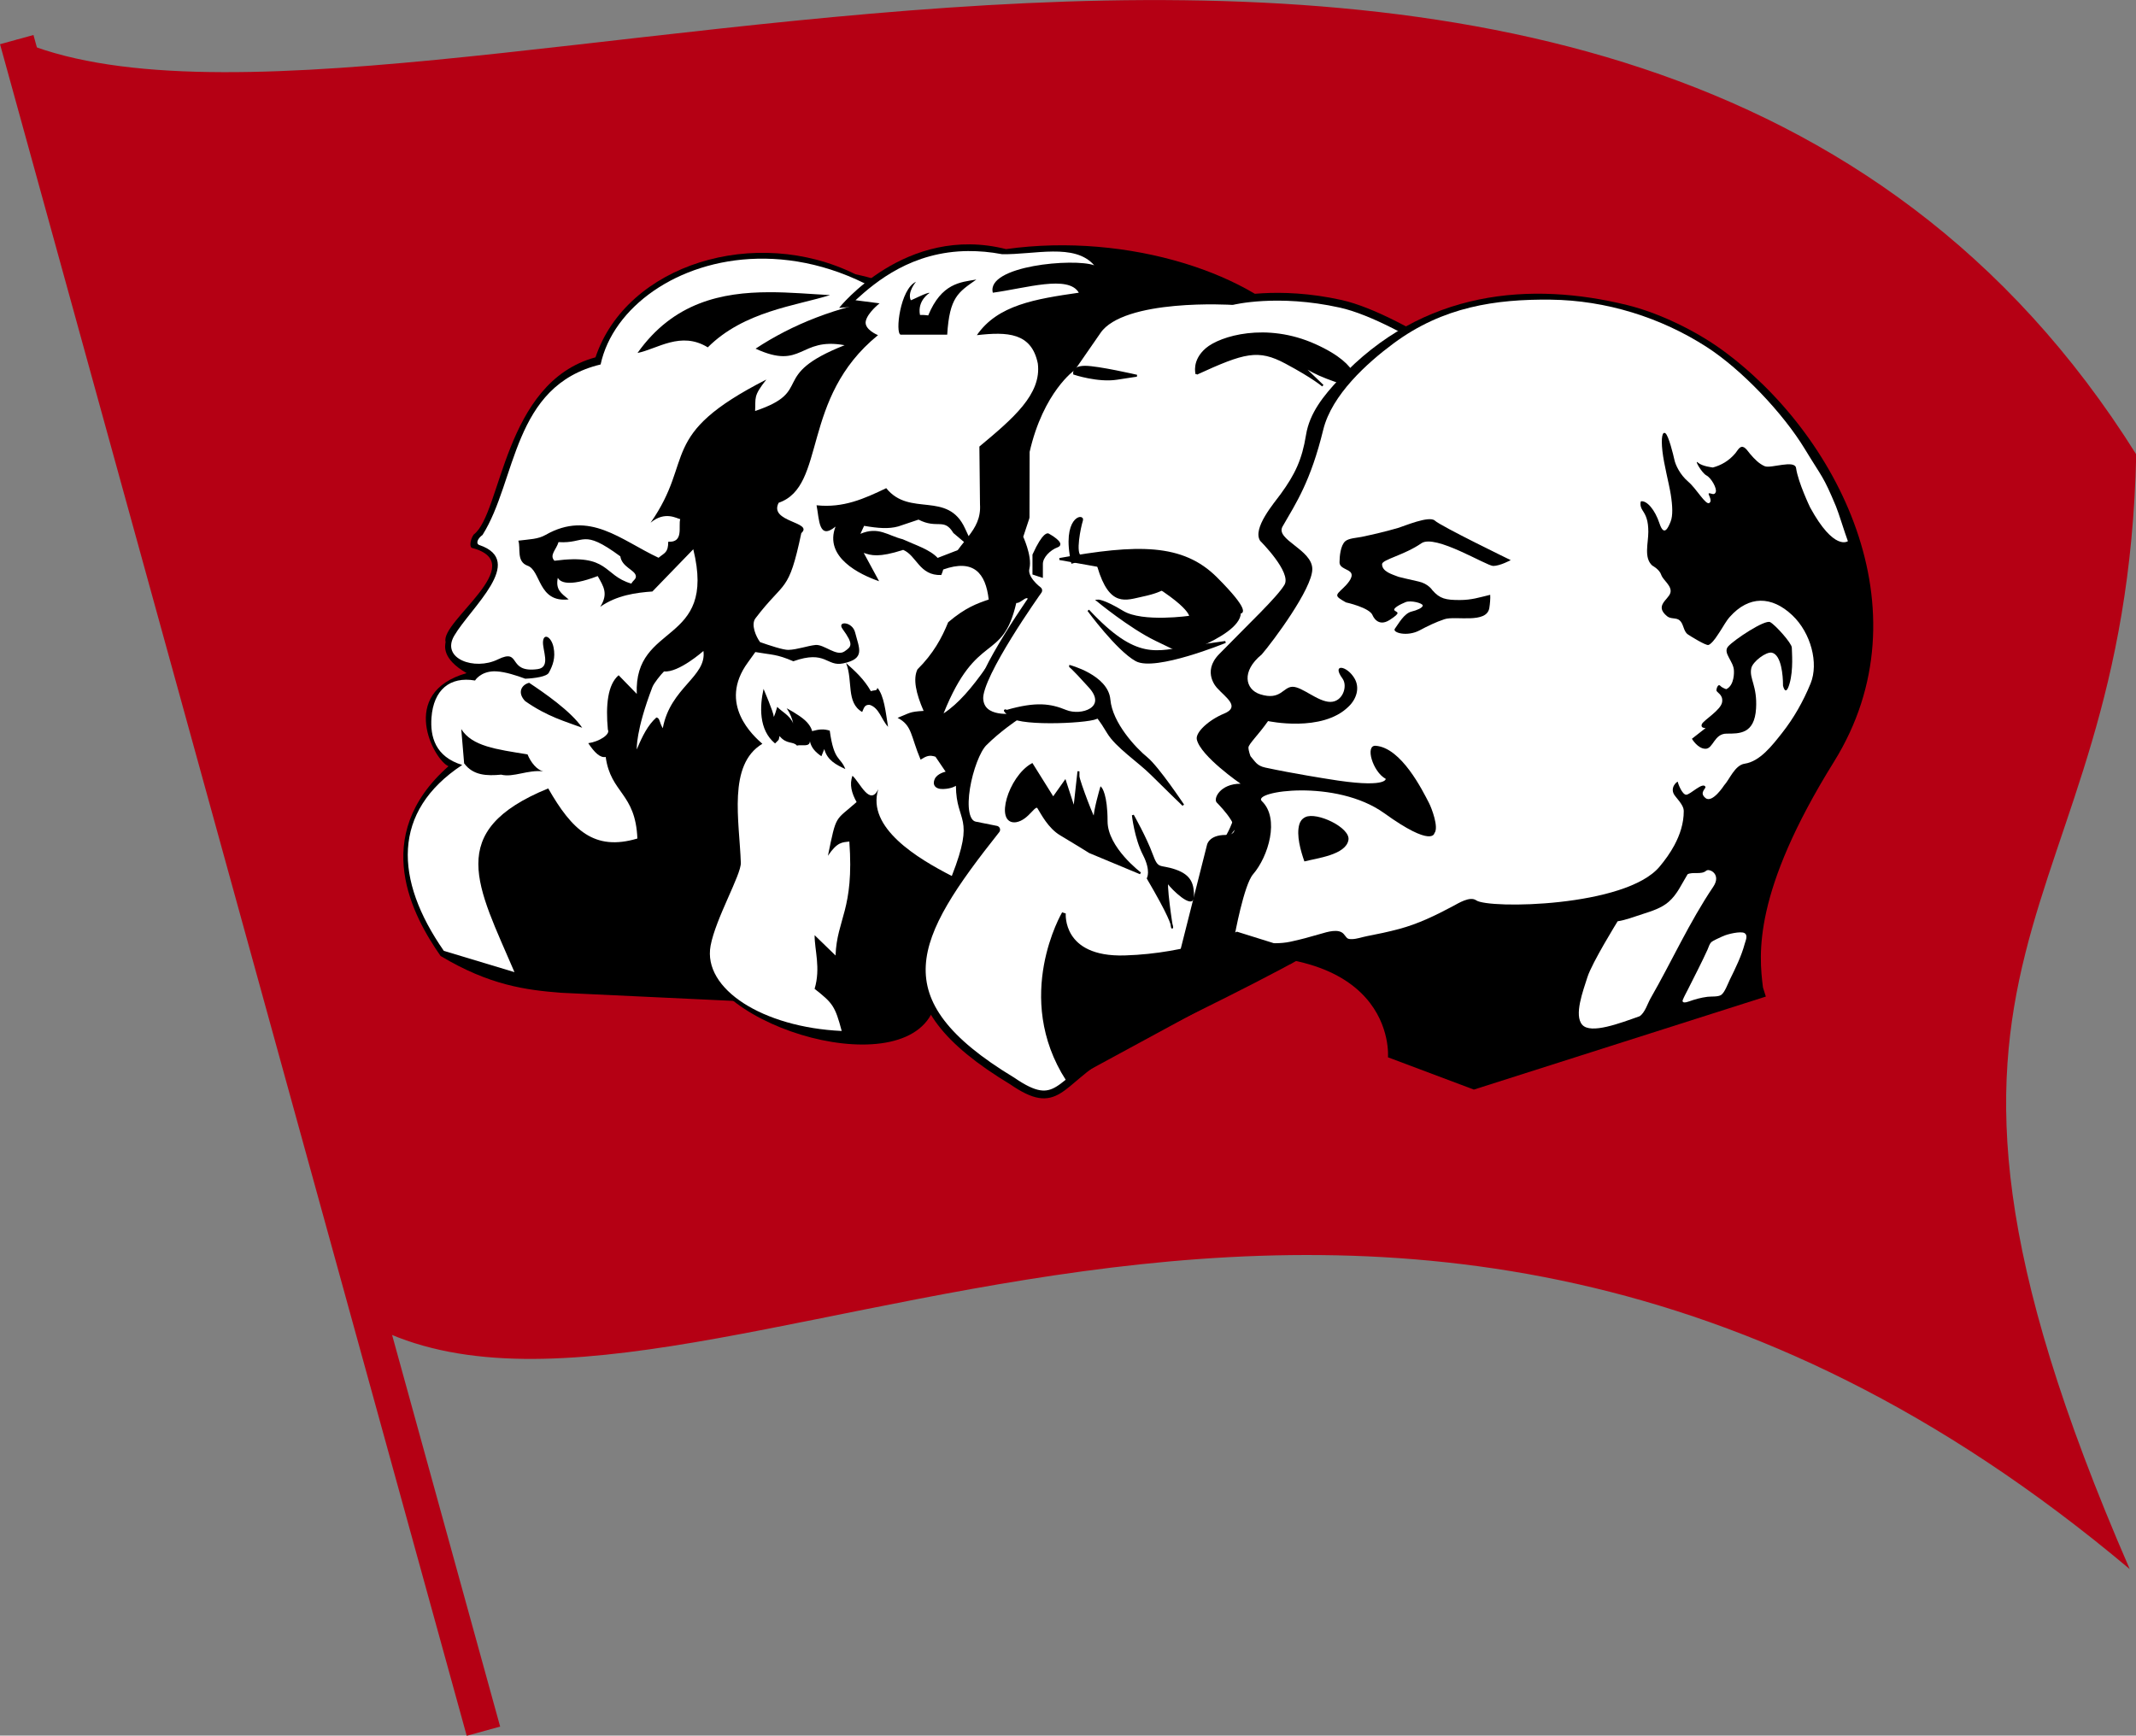
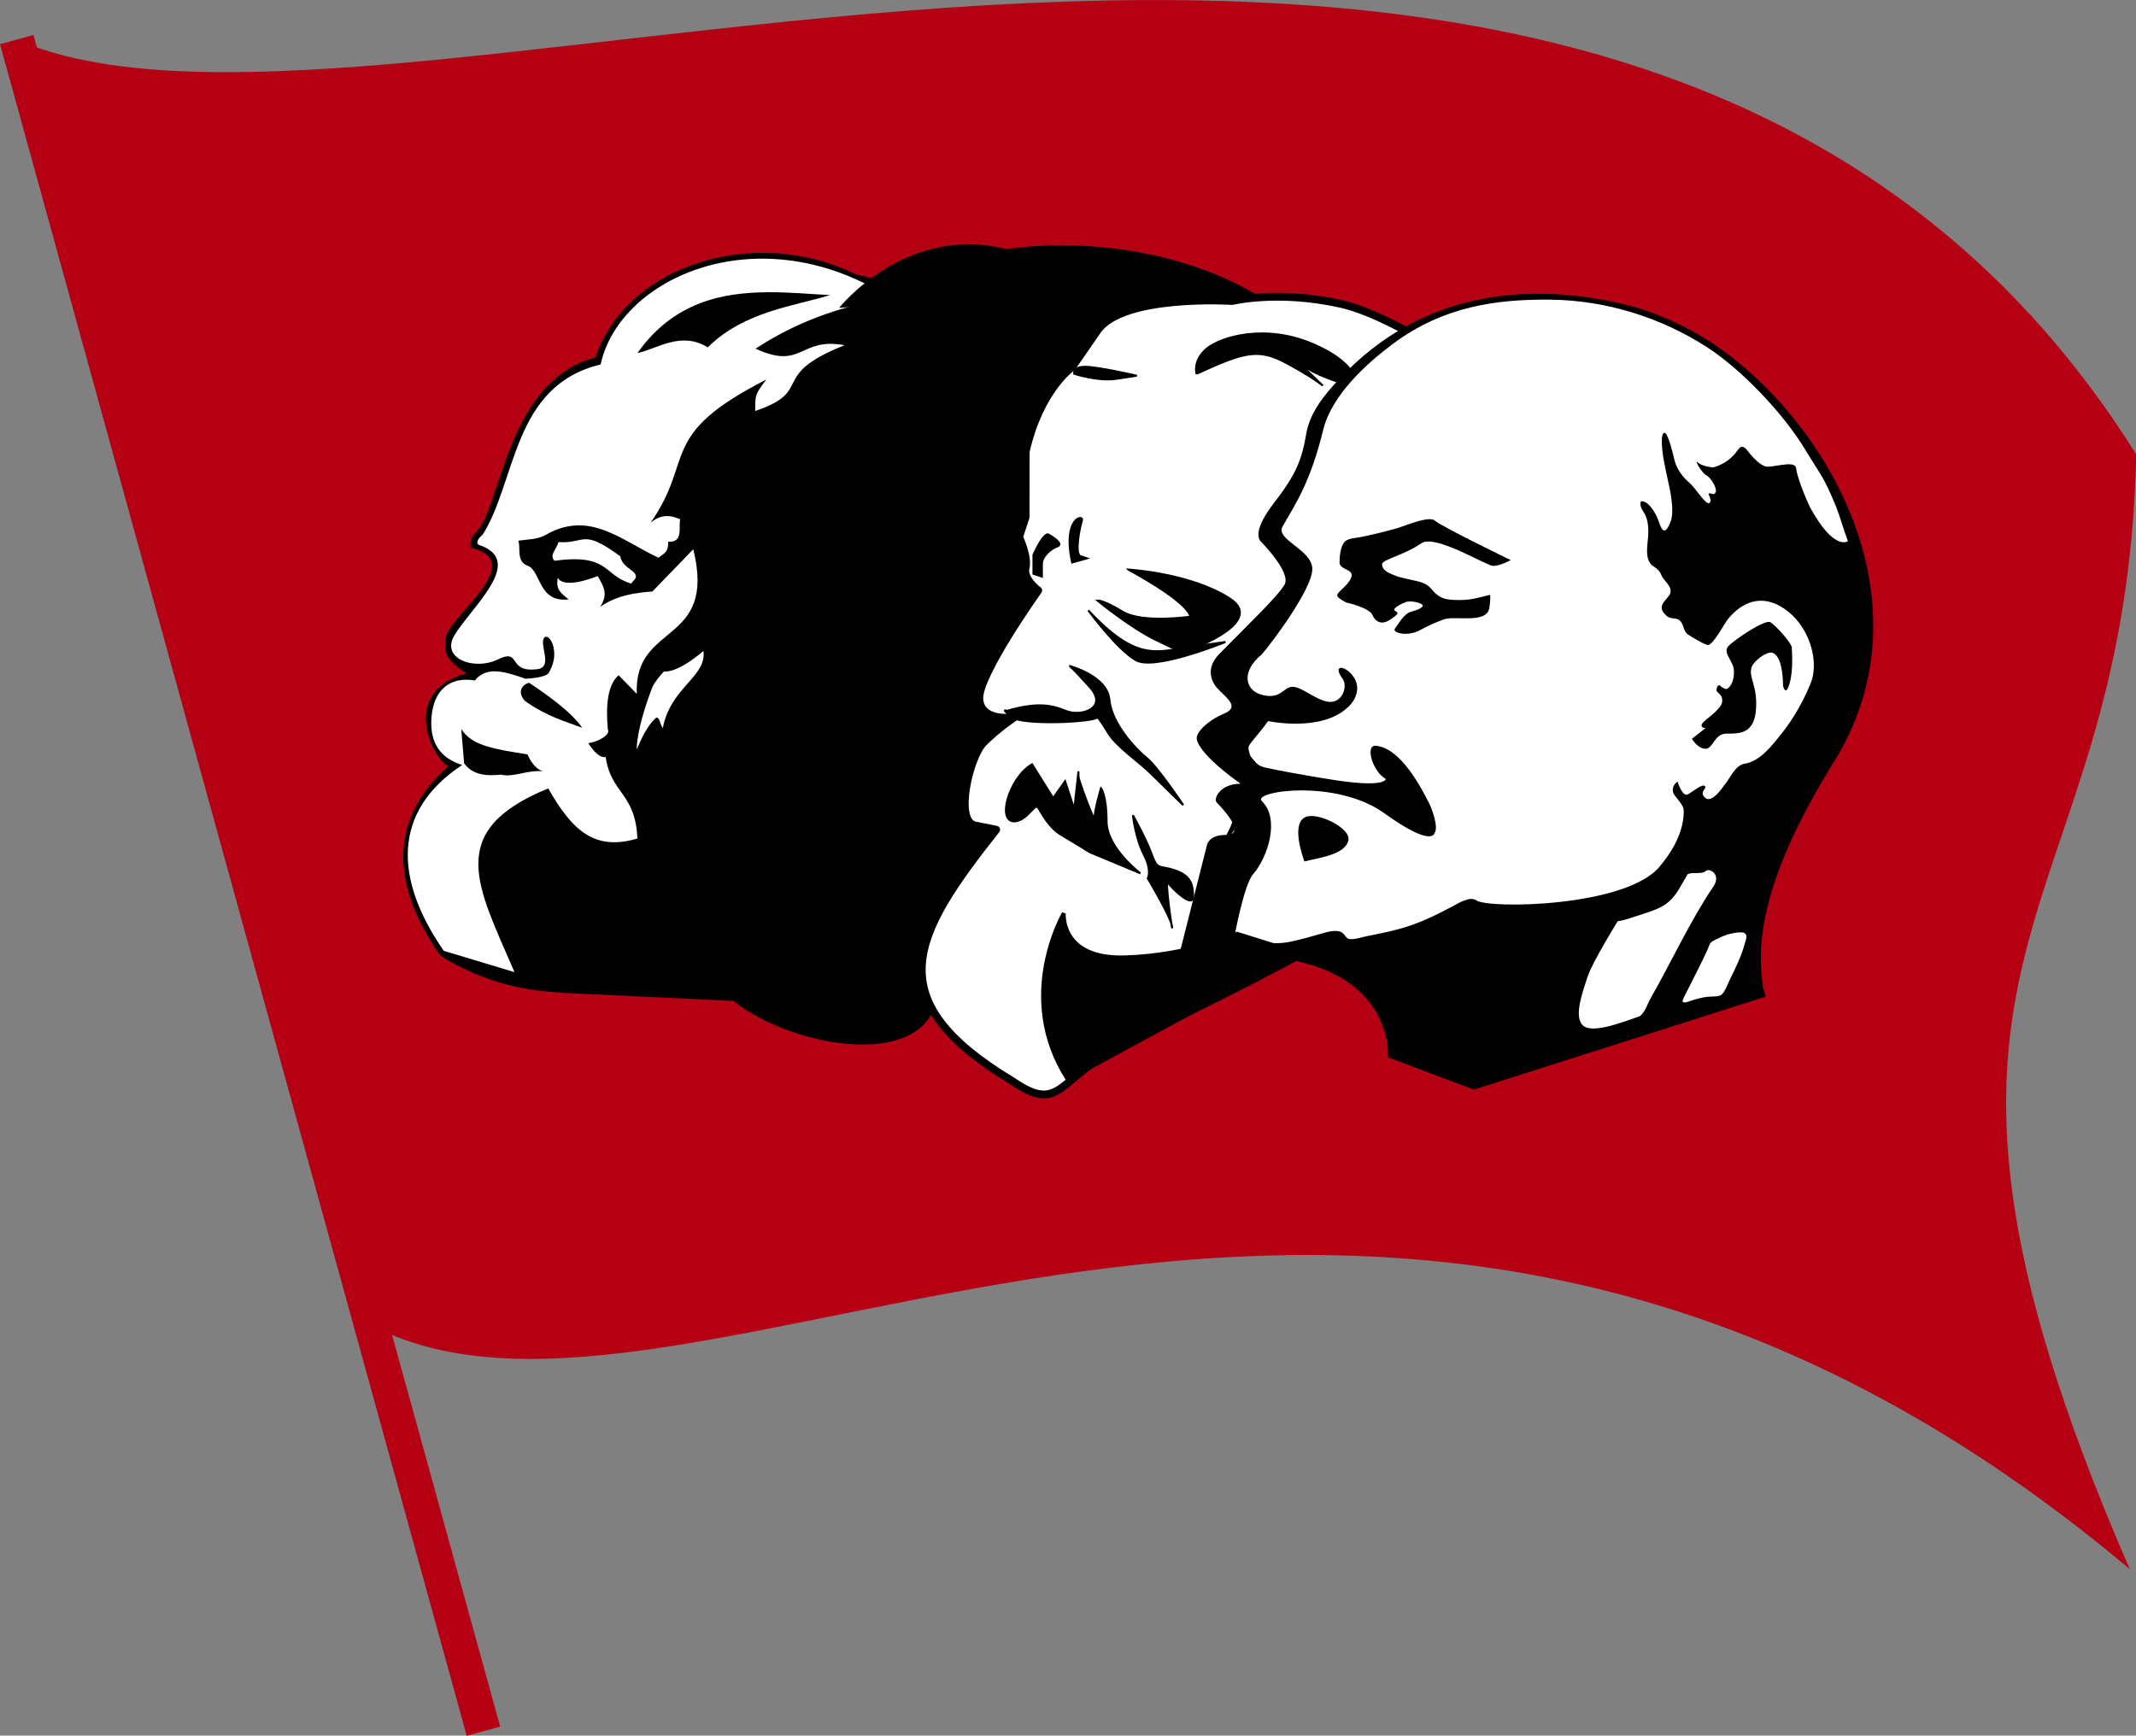
<svg xmlns="http://www.w3.org/2000/svg" xmlns:ns1="http://www.inkscape.org/namespaces/inkscape" xmlns:ns2="http://sodipodi.sourceforge.net/DTD/sodipodi-0.dtd" width="154.632mm" height="125.654mm" viewBox="0 0 547.91 445.232" id="svg2" version="1.1" ns1:version="0.91 r13725" ns2:docname="Marx–Engels–Landon–Lenin.svg">
  <rect x="0" y="0" width="547.91" height="445.232" fill="#808080" stroke="none" />
  <defs id="defs4" />
  <ns2:namedview id="base" pagecolor="#ffffff" bordercolor="#666666" borderopacity="1.0" ns1:pageopacity="0.0" ns1:pageshadow="2" ns1:zoom="0.49497475" ns1:cx="260.4235" ns1:cy="252.178" ns1:document-units="px" ns1:current-layer="layer1" showgrid="false" fit-margin-top="0" fit-margin-left="0" fit-margin-right="0" fit-margin-bottom="0" ns1:window-width="1440" ns1:window-height="851" ns1:window-x="0" ns1:window-y="1" ns1:window-maximized="1" />
  <g ns1:label="Layer 1" ns1:groupmode="layer" id="layer1" transform="translate(-111.299,-201.175)">
    <g id="g18764" transform="matrix(1.111,0,0,1.111,14.165,16.457)">
      <g id="g16793">
        <path ns1:connector-curvature="0" style="opacity:1;fill:#b50014;fill-opacity:1;stroke:none;stroke-width:2;stroke-miterlimit:4;stroke-dasharray:none;stroke-opacity:1" d="m 91.288,175.4 80.812,296.311 c 75.042,41.241 230.197,-91.939 407.054,56.868 C 515.284,381.844 578.213,382.079 580.651,271.178 462.442,82.551 178.941,213.889 91.288,175.4 Z" id="path12908" ns2:nodetypes="ccccc" />
        <path ns1:connector-curvature="0" style="opacity:1;fill:#b50014;fill-opacity:1;stroke:none;stroke-width:8;stroke-miterlimit:4;stroke-dasharray:none;stroke-opacity:1" d="m 95.156,174.344 -7.719,2.125 107.75,390.594 7.719,-2.125 -107.75,-390.594 z" id="path15817" />
      </g>
      <g transform="translate(7.483,14.965)" id="g18753">
        <g id="g18741" />
        <g id="g18745" />
        <g id="g18749" />
      </g>
    </g>
    <g id="g4532" transform="translate(18,0)">
      <g transform="translate(0.01,0)" id="g4490">
        <g id="g4416" transform="translate(-14.286,-1.429)">
          <g id="g18764-2" transform="matrix(0.993,0,0,0.982,22.747,61.408)">
            <g id="g16793-4" />
            <g transform="translate(7.483,14.965)" id="g18753-5">
              <g id="g18741-5">
                <path ns2:nodetypes="cccccccccccc" id="path7057" d="m 344.397,234.635 c -4.823,-19.289 -30.827,-31.103 -45.467,-34.168 -25.792,-12.917 -59.094,-2.601 -67.156,21.7 -23.787,6.485 -24.238,40.797 -31.452,46.283 -0.825,1.14 -1.173,3.045 -0.536,3.476 15.536,4.082 -8.206,19.235 -6.734,24.599 -0.12,0.908 -1.125,4.303 5.425,8.137 -17.853,5.138 -8.409,22.77 -4.677,24.318 -20.559,18.343 -9.14,39.277 -2.044,49.572 12.615,7.649 22.033,8.903 31.181,9.618 l 49.431,2.354 c 43.171,-0.973 72.726,-46.248 72.03,-155.891 z" style="fill:#000000;fill-opacity:1;stroke:none" ns1:connector-curvature="0" />
                <path id="path8028" d="m 273.531,196.406 c -20.639,0.486 -37.256,12.733 -40.438,27.625 -22.835,5.546 -21.654,30.35 -30.5,44.531 -1.296,0.944 -1.813,2.3 -0.825,2.639 12.153,4.174 -2.228,16.332 -6.487,23.688 -3.499,6.044 5.27,9.166 11.25,6.204 6.217,-3.079 2.286,3.611 10.281,2.531 3.562,-0.481 1.172,-5.036 1.406,-7.281 0.232,-2.227 2.181,-1.095 2.719,1.594 0.538,2.689 -0.164,4.681 -1.219,6.625 -0.549,1.012 -3.6,1.455 -6.062,1.562 -0.011,-0.004 -0.021,0.004 -0.031,0 -2.263,-0.851 -5.111,-1.77 -7.281,-1.906 -0.26,-0.016 -0.511,-0.036 -0.75,-0.031 -3.59,0.075 -4.938,2.406 -4.938,2.406 -6.516,-1.124 -10.719,2.462 -11.25,9.656 -0.368,4.987 0.952,10.251 7.938,12.406 -18.251,12.175 -17.538,29.956 -4.75,48.562 l 18.25,5.562 c -9.511,-22.472 -18.279,-36.842 8.716,-47.995 6.146,10.876 11.891,16.456 23.034,13.088 -0.5,-11.996 -6.874,-11.727 -8.188,-21.312 -1.39,0.319 -2.896,-1.139 -4.5,-3.594 2.768,-0.379 5.773,-2.287 5.062,-3.531 -0.587,-6.372 -0.059,-11.763 2.781,-14.219 l 4.688,4.875 c -0.785,-18.873 20.74,-12.543 14.594,-37.781 l -10.562,11.031 c -4.195,0.296 -9.212,0.972 -13.469,4 2.152,-3.448 0.844,-5.313 -0.656,-8.031 -7.808,3.02 -9.772,1.444 -10.312,0.469 -0.596,3.052 0.822,4.006 2.812,5.625 -7.982,0.938 -7.108,-7.612 -10.656,-8.812 -2.906,-1.117 -1.689,-4.536 -2.344,-6.531 2.991,-0.381 5.076,-0.374 7.031,-1.5 11.37,-6.55 19.425,1.358 29.188,5.969 1.569,-1.33 2.488,-1.3 2.5,-4.188 4.067,0.251 2.572,-3.993 3.094,-5.906 -0.798,-0.116 -3.937,-2.239 -7.656,0.938 11.607,-16.762 1.577,-22.794 29.906,-37.406 -3.462,4.427 -2.702,4.727 -2.906,8.219 15.597,-5.283 3.173,-9.204 23.125,-17.188 -11.774,-2.174 -10.777,6.603 -23,0.906 9.467,-6.321 20.827,-10.949 34.781,-13.281 -11.654,-7.522 -23.564,-10.473 -34.375,-10.219 z m 3.062,8.75 c 5.488,-0.017 10.853,0.499 15.781,0.75 -8.859,2.803 -22.262,4.223 -31.594,13.656 -6.964,-4.326 -13.007,0.416 -18.156,1.469 9.31,-13.298 21.895,-15.838 33.969,-15.875 z m -47.5,64.531 c -1.853,0.057 -3.356,0.99 -6.875,0.75 -0.568,1.981 -2.443,3.379 -1.052,4.871 14.351,-1.925 12.43,3.775 19.864,5.973 0.495,-0.929 1.325,-1.189 1.156,-2.062 -0.298,-1.546 -3.594,-2.267 -4,-5.062 -5.016,-3.731 -7.241,-4.526 -9.094,-4.469 z m 30.562,29.188 c -0.003,0.009 -6.404,5.738 -10.188,5.344 -0.849,0.851 -2.612,3.068 -3,4.094 -4.361,11.514 -4.031,16.281 -4.031,16.281 1.49,-3.601 2.878,-6.364 5.062,-8.344 0.935,0.133 0.721,1.225 1.656,2.812 1.94,-10.663 11.399,-13.453 10.5,-20.188 z m -45.031,8.312 c 3.86,2.601 10.766,7.388 13.713,11.748 -4.225,-1.614 -8.953,-2.857 -14.745,-6.966 -2.081,-2.214 -0.949,-4.258 1.031,-4.781 z m -17.531,12.094 c 2.814,4.502 9.014,5.282 17.12,6.61 0.839,2.101 2.43,4.062 4.083,4.448 -3.96,-0.523 -7.735,1.664 -10.89,0.848 -3.704,0.353 -7.221,0.224 -9.531,-2.906 -0.013,0.008 -0.019,0.023 -0.031,0.031 z" style="fill:#ffffff;fill-opacity:1;stroke:none" ns1:connector-curvature="0" ns2:nodetypes="sccssssssscccccsccccccccccccccccccscccccccccsssccsscccscsccscccccccccccccccc" />
              </g>
              <g id="g18745-1">
                <path ns2:nodetypes="scccccccccscs" id="path8056" d="m 414.815,216.383 c -12.258,-15.848 -45.321,-26.966 -76.984,-22.487 -25.926,-6.614 -43.122,15.344 -43.122,15.344 19.151,-1.456 -1,1.048 8.466,7.143 -16.947,13.356 -14.128,39.914 -25.066,43.254 -2.817,3.932 0.666,2.543 4.931,7.827 2.754,10.965 -16.681,16.975 -9.891,30.07 -11.391,13.357 -4.847,19.192 0.132,25.463 -6.079,5.181 -7.004,11.537 -5.026,31.481 l -8.995,22.751 c 0.708,19.974 54.601,35.861 60.317,13.757 5.375,-20.786 81.787,-31.736 82.205,-28.39 6.775,4.878 44.532,-105.488 13.033,-146.213 z" style="fill:#000000;fill-opacity:1;stroke:none" ns1:connector-curvature="0" />
-                 <path id="path9999" d="m 328.125,194.406 c -14.583,0.082 -23.918,7.966 -29.188,12.844 l 6.219,0.812 c -10e-6,1e-5 -3.066,2.409 -3.562,4.625 -0.496,2.216 3.156,3.688 3.156,3.688 -20.127,16.515 -13.221,39.457 -25.656,43.781 -2.671,5.092 9.111,4.978 5.844,7.938 -3.329,15.913 -4.215,12.109 -11.844,22.25 -1.223,1.626 0.123,4.757 1.188,6.219 2.369,0.846 6.023,2.066 7.312,2.031 2.266,-0.062 4.955,-1.069 7,-1.281 2.25,-0.234 5.448,3.152 7.531,1.656 1.718,-1.234 2.453,-1.689 -0.534,-5.849 -1.525,-2.125 2.519,-2.005 3.245,0.912 1.042,4.192 2.749,6.87 -3.117,8.094 -4.305,0.898 -4.406,-3.591 -12.844,-0.562 -4.415,-1.919 -5.466,-1.63 -9.812,-2.406 l -1.906,2.688 c -7.937,10.93 1.531,19.322 3.719,21.281 -9.023,5.462 -5.919,20.212 -5.562,31.094 0.101,3.098 -6.519,14.573 -7.812,21.656 -2.061,11.283 13.438,21.313 33.87,22.269 -1.708,-6.485 -2.309,-7.282 -7.002,-11.003 1.618,-5.433 -0.028,-10.208 0.006,-14.018 l 5.405,5.304 c 0.355,-9.612 4.845,-11.957 3.563,-29.77 -1.776,0.237 -3.061,0.011 -5.531,3.719 2.235,-10.982 1.735,-8.96 7.406,-14.031 -1.259,-2.293 -1.912,-4.582 -1.062,-6.875 1.939,1.779 4.494,8.051 6.656,3.531 -3.083,10.063 10.239,18.12 19,22.656 6.172,-15.922 1.127,-13.73 1.062,-23.562 10e-6,0 -1.064,0.77 -3.281,0.844 -2.136,0.071 -2.849,-1.17 -2.188,-2.625 0.661,-1.455 2.812,-1.906 2.812,-1.906 L 319.593,326.5 c -1.568,-0.508 -2.301,-0.208 -3.843,0.764 -2.592,-6.2 -2.133,-8.94 -5.94,-10.918 3.212,-1.265 2.949,-1.605 6.721,-1.814 -1.988,-4.588 -2.777,-8.37 -1.594,-10.844 4.095,-4.101 6.294,-8.212 7.938,-12.312 4.388,-3.794 7.462,-4.907 10.469,-5.938 -0.775,-6.936 -3.908,-10.666 -11.75,-7.844 -0.085,0.376 -0.241,0.822 -0.5,1.438 -5.671,0.224 -6.361,-5.107 -9.844,-6.562 -6.339,2.069 -8.287,1.443 -10.188,0.781 l 3.969,7.406 c -4.891,-1.708 -14.317,-6.223 -11.25,-14.281 -4.396,3.677 -4.184,-1.893 -4.906,-5.562 6.926,0.752 12.305,-1.713 18,-4.469 6.08,7.65 15.887,0.557 20.375,10.562 l 0.906,1.969 c 1.753,-2.311 3.174,-4.725 2.938,-8.312 l -0.156,-15.094 c 8.704,-7.334 16.101,-13.66 15.094,-21.688 -1.625,-8.098 -7.89,-8.314 -15.75,-7.406 5.385,-7.889 15.068,-9.442 26.344,-11.094 -2.693,-4.714 -13.638,-1.173 -22.219,0 -1.774,-7.059 21.032,-9.086 26.188,-7.156 -5.018,-5.9 -15.523,-2.73 -23.812,-2.906 -3.069,-0.591 -5.956,-0.828 -8.656,-0.812 z m 2.031,7.438 c -4.693,3.35 -6.934,4.571 -7.531,14.406 l -12.031,0 c -1.463,-0.351 -0.132,-11.973 3.969,-13.812 0,-1e-5 -2.308,2.664 -1.344,4.812 0.05,0.112 4.399,-2.203 4.844,-1.906 -2e-5,0 -3.207,1.942 -2.469,5.75 0.973,-0.049 2.125,0.125 2.125,0.125 3.449,-8.437 8.31,-8.67 12.438,-9.375 z m -14.938,62.719 -5.25,1.781 c -2.49,0.691 -5.165,0.469 -8.812,-0.156 l -0.952,2.085 c 4.661,-1.999 7.032,0.437 10.921,1.415 3.224,1.497 7.005,2.66 9.031,4.875 l 5.188,-2.031 c 0.53,-0.733 1.075,-1.439 1.625,-2.125 l -2.75,-2.344 c -2.421,-4.067 -4.085,-0.947 -9,-3.5 z M 343.25,285.094 c -0.633,-0.145 -1.816,1.347 -2.781,1.25 -3.61,15.756 -10.162,7.107 -18.781,28.844 3.885,-2.574 7.318,-6.743 10.844,-11.781 l 1.875,2.406 c 2.801,-7.856 5.527,-7.819 8.969,-15.875 0.523,-3.607 0.368,-4.731 -0.125,-4.844 z m -46.75,16.938 c 2.347,2.123 4.632,4.189 6.406,7.344 1.177,-0.378 1.508,0.002 1.688,-0.875 1.735,2.082 2.121,6.224 2.75,10.188 -1.732,-1.881 -2.271,-4.98 -4.781,-5.75 -1.32,-0.024 -1.395,0.744 -1.906,1.875 -4.224,-2.469 -2.315,-8.153 -4.156,-12.781 z m -21.312,6.75 c 0,0 2.594,6.158 2.594,7.094 0,0.935 0.937,-2.406 0.938,-2.406 1.043,1.192 3.296,2.212 4.125,4.344 -0.271,-1.24 -0.717,-2.519 -1.688,-3.969 0,0 3.082,1.628 4.719,3.125 1.637,1.497 1.844,2.844 1.844,2.844 1.827,-0.49 2.956,-0.625 4.562,-0.125 1.106,8.111 2.704,6.682 4.031,10.031 -2.355,-1.115 -4.67,-2.272 -5.438,-5.219 l -0.75,1.875 c -1.449,-1.009 -2.634,-2.186 -2.969,-3.938 -0.02,1.673 -2.25,0.806 -3.344,1.156 -0.995,-1.191 -2.668,-0.231 -4.5,-2.5 -0.353,1.365 0.144,0.598 -1.156,1.938 -4.274,-3.567 -3.955,-9.779 -2.969,-14.25 z" style="fill:#ffffff;fill-opacity:1;stroke:none" ns2:nodetypes="cccscccscssssssccccssccccccccccsssccccccccccccccccccccccccccccccssscscccccccccccccccccccccccccccsccsscccccccccc" ns1:connector-curvature="0" />
              </g>
              <g id="g18749-7" />
            </g>
          </g>
          <g ns1:label="Layer 1" id="layer1-1" transform="matrix(0.505,0,0,0.505,224.848,79.622)">
            <path style="fill:#ffffff;fill-opacity:1;fill-rule:evenodd;stroke:#000000;stroke-width:3.959;stroke-linecap:butt;stroke-linejoin:round;stroke-miterlimit:4;stroke-dasharray:none;stroke-opacity:1" d="m 281.932,792.661 c 23.164,15.948 23.126,0.95 48.283,-14.085 27.151,-16.227 152.857,-70 155.714,-95.714 2.857,-25.714 28.571,-65 37.143,-70.714 8.571,-5.714 35.714,-93.571 35.714,-93.571 0,0 6.429,-10.714 -5.714,-25.714 -12.143,-15 -12.857,-17.143 -12.857,-17.143 l -2.857,-28.571 c 0,0 -56.429,-42.143 -88.571,-49.286 -32.143,-7.143 -55,-1.429 -55,-1.429 0,0 -55.714,-3.571 -68.571,15 l -12.857,18.571 c 0,0 -16.429,11.429 -23.571,42.857 l -0.072,33.449 -3.311,10 c 0,0 4.74,10 3.311,15.714 -1.429,5.714 6.429,11.429 6.429,11.429 0,0 -30.642,42.98 -29.928,55.123 0.714,12.143 17.857,9.286 17.857,9.286 0,0 -8.571,5.714 -15.714,12.857 -7.143,7.143 -15,40 -4.286,42.143 l 10.714,2.143 c -43.248,54.551 -60.114,86.493 8.146,127.656 z" id="path113800" ns1:connector-curvature="0" ns2:nodetypes="cssscsccscscsccscscsscc" />
            <path style="fill:#000000;fill-opacity:1;fill-rule:evenodd;stroke:#000000;stroke-width:1px;stroke-linecap:butt;stroke-linejoin:miter;stroke-opacity:1" d="m 401.428,209.572 -59.285,82.143 c 0,0 16.073,-18.573 31.43,-8.93 15.357,9.643 1.071,54.644 -13.215,66.072 -13.305,10.644 -30.715,16.428 -35.715,12.143 -3.162,-2.711 -6.07,-16.428 -6.07,-16.428 0,0 -12.144,31.429 -11.43,35 0.714,3.571 0.715,4.285 0.715,4.285 l 26.912,-13.111 c 1.013,-4.293 1.952,-6.697 2.873,-6.434 2.104,0.601 2.681,5.587 2.383,10.643 l 12.832,13.902 33.57,-49.285 2.943,-7.713 c -0.217,-0.627 -1.817,-5.927 0.547,-20.58 2.525,-15.657 -1.514,-21.719 -15.656,-46.973 0,0 7.168,4.193 19.311,21.693 5.365,7.732 5.176,17.606 3.295,26.223 l 5.873,-15.387 c -0.027,-2.252 -0.032,-4.675 0.025,-7.477 0.325,-15.856 -5.589,-14.511 -23.104,-37.555 0,0 5.537,-0.057 19.994,15.586 4.707,5.092 6.769,11.605 7.424,18.074 l 3.229,-8.461 c -0.194,-2.219 -0.369,-4.331 -0.613,-6.857 -0.908,-9.382 -4.897,-14.113 -25.605,-25.055 0,0 2.419,-2.493 6.936,-2.561 3.985,-0.06 9.602,1.768 16.631,8.859 3.857,3.892 5.736,9.559 6.492,15.555 L 422.143,246 401.428,209.572 Z" transform="translate(136.643,267.576)" id="path113802" ns1:connector-curvature="0" />
-             <path style="fill:#000000;fill-opacity:1;fill-rule:evenodd;stroke:#000000;stroke-width:1px;stroke-linecap:butt;stroke-linejoin:miter;stroke-opacity:1" d="m 335.662,169.963 c -0.303,-0.015 -0.323,1.031 1.729,6.713 3.181,8.81 -0.073,29.822 -14.064,84.885 -0.255,-10.062 -0.832,-30.008 -1.592,-35.893 -1.01,-7.829 -8.84,-13.889 -8.84,-13.889 0,0 7.325,24.244 3.789,23.486 -3.536,-0.758 -8.082,-28.537 -8.082,-28.537 0,0 -1.484,7.029 10.908,53.77 -0.655,-0.668 -1.309,-1.336 -1.99,-2.008 -6.024,-13.747 -14.475,-44.691 -14.475,-44.691 0,0 -2.034,10.931 9.287,39.764 -10.667,-9.838 -21.914,-18.551 -21.914,-18.551 17.199,31.351 26.741,49.083 32.551,59.537 -17.103,-17.134 -28.424,-33.544 -39.621,-49.939 11.112,24.244 44.447,67.174 44.447,67.174 0,0 5.05,2.527 6.061,-1.514 1.01,-4.041 1.01,-4.547 1.01,-4.547 -0.058,-0.051 -0.112,-0.101 -0.17,-0.152 1.417,-5.719 1.098,-19.323 -3.922,-30.213 1.281,-3.259 3.261,-7.862 6.209,-14.111 L 347.143,285.285 360,274.572 346.08,242.883 c 0.481,-0.945 0.922,-1.894 1.334,-2.848 l 18.301,33.465 3.213,-0.357 -17.328,-51.648 c 1.282,-26.677 -15.471,-51.131 -15.471,-51.131 0,0 -0.285,-0.392 -0.467,-0.4 z" transform="translate(136.643,267.576)" id="path113804" ns1:connector-curvature="0" />
            <path style="fill:#000000;fill-opacity:1;fill-rule:evenodd;stroke:#000000;stroke-width:1px;stroke-linecap:butt;stroke-linejoin:miter;stroke-opacity:1" d="m 313.42,433.394 c 0,0 12.122,4.041 21.718,2.525 9.596,-1.515 10.102,-1.515 10.102,-1.515 0,0 -19.698,-4.546 -26.264,-4.546 -6.566,0 -5.556,3.536 -5.556,3.536 z" id="path113836" ns1:connector-curvature="0" />
            <path style="fill:#000000;fill-opacity:1;fill-rule:evenodd;stroke:#000000;stroke-width:1px;stroke-linecap:butt;stroke-linejoin:miter;stroke-opacity:1" d="m 375.544,433.394 c 24.244,-11.112 31.315,-13.132 45.457,-5.556 14.142,7.576 18.688,11.617 18.688,11.617 l -13.132,-12.627 c 0,0 4.546,4.546 15.152,8.586 10.607,4.041 14.142,4.546 14.142,4.546 0,0 4.546,-10.102 -20.203,-21.213 -24.749,-11.112 -47.982,-4.041 -55.053,2.02 -7.071,6.061 -5.051,12.627 -5.051,12.627 z" id="path113838" ns1:connector-curvature="0" />
            <path style="fill:#000000;fill-opacity:1;fill-rule:evenodd;stroke:#000000;stroke-width:1px;stroke-linecap:butt;stroke-linejoin:miter;stroke-opacity:1" d="m 486.156,494.508 c 14.647,-18.688 15.657,-36.365 11.617,-45.457 -4.041,-9.091 -4.041,-9.596 -4.041,-9.596 0,0 12.122,39.396 12.122,44.447 0,5.051 3.536,7.576 1.515,-12.627 -2.02,-20.203 -2.02,-20.203 -2.02,-20.203 l 7.576,34.345 c 0,0 3.03,-12.122 3.03,-20.203 0,-8.081 18.183,17.173 18.183,27.779 0,10.607 -3.536,18.183 -3.536,18.183 0,0 -4.546,-26.769 -7.576,-32.83 -3.03,-6.061 -3.536,-6.061 -3.536,-6.061 0,0 2.02,48.992 1.01,51.518 -1.01,2.525 -5.051,-32.83 -5.051,-32.83 l -4.546,11.112 -6.566,-6.566 2.525,26.264 z" id="path113840" ns1:connector-curvature="0" />
            <path style="fill:#000000;fill-opacity:1;fill-rule:evenodd;stroke:#000000;stroke-width:1px;stroke-linecap:butt;stroke-linejoin:miter;stroke-opacity:1" d="m 365.1,291.043 c -5.979,0.159 -13.767,4.169 -21.154,14.846 -3.459,-0.847 -3.836,0.948 -5.544,4.379 1.344,8.782 -1.18,16.276 -3.787,23.74 6.155,0.516 8.425,0.215 12.382,-0.434 21.091,-3.461 14.208,-20.512 3.572,-25.915 -0.141,0.071 1.932,8.592 10.815,-6.482 -0.505,-2.525 -0.252,-4.041 5.809,-3.031 6.061,1.01 2.777,27.275 2.777,27.275 0.379,-0.217 11.894,-29.201 2.777,-31.82 -2.363,-0.679 -4.481,-2.643 -7.646,-2.559 z" transform="translate(136.643,267.576)" id="path113842" ns1:connector-curvature="0" ns2:nodetypes="scccsccscss" />
            <path style="fill:#000000;fill-opacity:1;fill-rule:evenodd;stroke:#000000;stroke-width:1px;stroke-linecap:butt;stroke-linejoin:miter;stroke-opacity:1" d="m 324.643,373.5 -11.07,4.643 c 7.5,37.143 12.5,52.5 5,62.5 -7.5,10 -7.5,10.357 -7.5,10.357 l 20,-12.5 c 0,0 3.57,-4.643 3.213,-10.357 -0.088,-1.416 -0.729,-5.506 -1.637,-10.828 -1.107,6.769 -2.128,12.269 -2.834,13.416 -2.02,3.283 -6.818,7.576 -6.818,7.576 2.647,-13.51 4.725,-26.399 6.604,-38.139 C 327.142,386.683 324.643,373.5 324.643,373.5 Z" transform="translate(136.643,267.576)" id="path113852" ns1:connector-curvature="0" />
            <path style="fill:#000000;fill-opacity:1;fill-rule:evenodd;stroke:#000000;stroke-width:1px;stroke-linecap:butt;stroke-linejoin:miter;stroke-opacity:1" d="m 279.143,604.648 c 15,-4.286 22.143,-3.214 30,0 7.857,3.214 21.786,-1.429 12.143,-12.143 -9.643,-10.714 -10.357,-10.714 -10.357,-10.714 0,0 19.286,5 20.357,17.143 1.071,12.143 13.214,25 18.929,29.643 5.714,4.643 18.571,23.929 18.571,23.929 0,0 -9.643,-9.286 -16.071,-15.714 -6.429,-6.429 -17.857,-13.929 -22.143,-21.071 -4.286,-7.143 -5.357,-7.857 -5.357,-7.857 -0.969,2.422 -38.576,4.394 -43.99,-0.285 -5.246,-4.535 -2.082,-2.929 -2.082,-2.929 z" id="path113859" ns1:connector-curvature="0" ns2:nodetypes="csscsscsscsc" />
            <path style="fill:#000000;fill-opacity:1;fill-rule:evenodd;stroke:#000000;stroke-width:1px;stroke-linecap:butt;stroke-linejoin:miter;stroke-opacity:1" d="m 283.786,660.719 c 6.429,-1.071 9.643,-9.643 11.429,-6.786 1.786,2.857 5.357,10 11.429,13.571 6.071,3.571 14.643,8.929 14.643,8.929 l 25.714,10.714 c 0,0 -17.143,-12.857 -17.143,-26.429 0,-13.571 -2.857,-16.786 -2.857,-16.786 0,0 -3.571,12.143 -3.214,15.357 0.357,3.214 -8.214,-19.286 -8.214,-21.429 l 0,-2.5 -2.143,19.286 -4.643,-14.286 -6.071,8.571 -10.714,-17.143 c -11.636,6.548 -18.581,30.305 -8.214,28.929 z" id="path113869" ns1:connector-curvature="0" ns2:nodetypes="cssccscsscccccc" />
            <path style="fill:#000000;fill-opacity:1;fill-rule:evenodd;stroke:#000000;stroke-width:1px;stroke-linecap:butt;stroke-linejoin:miter;stroke-opacity:1" d="m 312.857,413.143 c 0,0 -0.153,0.459 0,1.135 z m 0,1.135 0,3.15 c 0,3.571 -6.786,11.429 -10.715,10 -3.929,-1.429 -3.57,-7.855 -3.57,-7.855 0,0 -3.929,14.285 -7.857,13.928 -3.929,-0.357 -5.357,-11.785 -5.357,-11.785 0,0 -1.428,-1.429 0.715,41.785 l 0.713,1.428 41.072,-30.355 c -8.533,7.467 -1.976,-13.811 -6.569,-16.935 -3.045,-2.071 -8.198,-2.332 -8.431,-3.36 z m 2.148,8.025 c 0.255,0.014 0.541,0.298 0.92,0.725 -0.253,9.47 0.252,13.511 -2.652,19.446 -1.79,3.658 -4.924,5.303 -4.924,5.303 5.027,-20.519 5.552,-25.533 6.656,-25.473 z m -8.389,6.926 c 0.277,0.046 0.578,0.375 0.525,0.879 -1.182,11.231 -3.825,17.474 -5.062,20.438 -1.231,2.948 -3.152,3.045 -3.152,3.045 3.482,-19.442 6.489,-24.562 7.689,-24.361 z M 296.51,434.75 c 0.363,-0.024 0.72,0.575 1.166,1.531 1.785,3.826 -3.569,17.791 -4.283,20.469 -0.714,2.678 -2.857,2.104 -2.857,2.104 3.749,-18.365 4.887,-24.032 5.975,-24.104 z" transform="translate(136.643,267.576)" id="path113893" ns1:connector-curvature="0" ns2:nodetypes="ccccsscsccccscccscccsscccsscc" />
            <path style="fill:#000000;fill-opacity:1;fill-rule:evenodd;stroke:#000000;stroke-width:1px;stroke-linecap:butt;stroke-linejoin:miter;stroke-opacity:1" d="m 389.143,671.076 c 12.5,-17.5 9.286,-48.929 11.429,-45.714 2.143,3.214 6.786,11.429 8.214,0 1.429,-11.429 -1.071,-16.071 3.214,-14.643 4.286,1.429 6.429,-1.429 7.143,-6.429 0.714,-5 3.929,-3.214 5.357,-3.214 1.429,0 3.571,-7.143 4.286,-10.357 0.714,-3.214 2.569,10.107 -1.219,12.885 -3.788,2.778 -6.061,0.758 -6.061,3.788 0,3.03 -4.293,6.566 -6.819,7.071 -2.525,0.505 -2.273,7.576 -2.525,11.869 -0.253,4.293 -4.041,15.152 -7.576,9.849 -3.536,-5.303 -2.525,13.89 -5.556,20.961 -3.03,7.071 -9.887,13.934 -9.887,13.934 z" id="path113895" ns1:connector-curvature="0" />
            <path style="fill:#000000;fill-opacity:1;fill-rule:evenodd;stroke:#000000;stroke-width:1px;stroke-linecap:butt;stroke-linejoin:miter;stroke-opacity:1" d="m 399.535,695.528 c 1.515,-13.385 0,-14.142 3.788,-12.879 3.788,1.263 9.596,11.869 6.819,-0.253 -2.778,-12.122 -5.556,-27.274 0,-24.244 5.556,3.03 8.081,11.869 6.566,-0.253 -1.515,-12.122 0,-11.364 0,-11.364 0,0 0.253,10.859 7.829,13.385 7.576,2.525 11.869,7.576 9.849,10.859 -2.02,3.283 -1.515,1.01 -2.778,-2.778 -1.263,-3.788 -12.879,-8.839 -12.879,-8.839 0,0 8.586,13.385 0,11.112 -8.586,-2.273 -6.313,-3.03 -5.808,5.556 0.505,8.586 3.788,24.749 -2.02,21.718 -5.808,-3.03 -11.364,-2.02 -11.364,-2.02 z" id="path113897" ns1:connector-curvature="0" />
            <path style="fill:#000000;fill-opacity:1;fill-rule:evenodd;stroke:#000000;stroke-width:1px;stroke-linecap:butt;stroke-linejoin:miter;stroke-opacity:1" d="m 350.795,689.72 c 11.112,18.94 12.374,23.486 12.374,25.001 0,1.515 -4.041,-25.759 -2.02,-22.728 2.02,3.03 12.627,13.132 12.627,7.071 0,-6.061 -1.01,-10.607 -9.091,-13.385 -8.081,-2.778 -8.839,0.253 -11.869,-8.081 -3.03,-8.334 -9.596,-19.951 -9.596,-19.951 0,0 1.263,11.617 5.556,19.951 4.293,8.334 2.02,12.122 2.02,12.122 z" id="path113899" ns1:connector-curvature="0" />
-             <path style="fill:#000000;fill-opacity:1;fill-rule:evenodd;stroke:#000000;stroke-width:1px;stroke-linecap:butt;stroke-linejoin:miter;stroke-opacity:1" d="m 305.929,527.505 c 39.643,-7.143 62.5,-7.5 79.643,9.643 17.143,17.143 12.5,17.5 12.5,17.5 0,0 -3.214,-12.5 -31.071,-16.786 -27.857,-4.286 -61.071,-10.357 -61.071,-10.357 z" id="path113929" ns1:connector-curvature="0" />
            <path style="fill:#000000;fill-opacity:1;fill-rule:evenodd;stroke:#000000;stroke-width:1px;stroke-linecap:butt;stroke-linejoin:miter;stroke-opacity:1" d="m 320.571,553.576 c 24.643,26.429 34.643,21.071 52.143,18.571 17.5,-2.5 17.5,-2.5 17.5,-2.5 0,0 -35.714,14.643 -45.357,9.286 -9.643,-5.357 -24.286,-25.357 -24.286,-25.357 z" id="path113931" ns1:connector-curvature="0" />
            <path style="fill:#000000;fill-opacity:1;fill-rule:evenodd;stroke:#000000;stroke-width:1px;stroke-linecap:butt;stroke-linejoin:miter;stroke-opacity:1" d="m 340.929,532.862 c 32.5,17.857 31.429,23.929 31.429,23.929 0,0 -24.286,3.571 -34.286,-2.5 -10,-6.071 -12.857,-5.714 -12.857,-5.714 0,0 16.429,13.571 29.643,20 13.214,6.429 13.571,6.429 13.571,6.429 0,0 43.929,-14.643 23.929,-27.5 -20,-12.857 -51.429,-14.643 -51.429,-14.643 z" id="path113935" ns1:connector-curvature="0" />
-             <path style="fill:#000000;fill-opacity:1;fill-rule:evenodd;stroke:#000000;stroke-width:1px;stroke-linecap:butt;stroke-linejoin:miter;stroke-opacity:1" d="m 325.659,531.434 c 6.133,20.366 13.889,16.474 22.536,14.643 23.86,-5.053 9.636,-13.214 9.636,-13.214 z" id="path113937" ns1:connector-curvature="0" ns2:nodetypes="cscc" />
            <path style="fill:#000000;fill-opacity:1;fill-rule:evenodd;stroke:#000000;stroke-width:1px;stroke-linecap:butt;stroke-linejoin:miter;stroke-opacity:1" d="m 312.357,529.291 c -5,-22.857 6.071,-24.643 5,-21.429 -1.071,3.214 -3.929,17.143 -0.714,18.214 3.214,1.071 3.214,1.071 3.214,1.071 z" id="path113941" ns1:connector-curvature="0" />
            <path style="fill:#000000;fill-opacity:1;fill-rule:evenodd;stroke:#000000;stroke-width:1px;stroke-linecap:butt;stroke-linejoin:miter;stroke-opacity:1" d="m 292.714,525.362 c 5.357,-11.786 7.5,-10.357 7.5,-10.357 0,0 8.571,4.643 4.643,6.071 -3.929,1.429 -7.857,5.357 -7.857,8.929 0,3.571 0,6.429 0,6.429 l -4.286,-1.429 z" id="path113943" ns1:connector-curvature="0" />
          </g>
        </g>
        <g transform="translate(62.527,61.406)" id="g4397">
          <path ns2:nodetypes="cccsccccccsccccccscccc" style="fill:#000000" ns1:connector-curvature="0" id="path4046" d="m 386.793,411.002 c 0,0 2.74,-32.37 -53.862,-25.044 l 7.429,-29.402 c 0,0 0.416,-2.594 4.773,-2.594 5.873,0 -1.313,-7.348 -2.263,-8.32 -0.949,-0.974 0.864,-4.824 6.114,-4.824 0,0 -10.259,-7.056 -11.224,-11.347 -0.411,-1.827 3.058,-5.017 6.998,-6.64 4.281,-1.766 0.343,-4.166 -1.785,-6.559 0,0 -4.018,-4.056 0.499,-8.683 7.796,-7.986 14.858,-14.604 16.765,-17.793 1.907,-3.188 -6.226,-11.28 -6.226,-11.28 -2.08,-3.18 3.602,-9.73 5.256,-12.003 3.677,-5.057 5.481,-8.823 6.501,-15.155 0.915,-5.684 4.555,-10.094 8.338,-14.168 21.669,-23.331 49.636,-25.144 73.974,-19.182 8.346,2.044 17.684,6.648 24.311,11.447 29.401,21.293 53.143,66.597 28.798,105.739 -20.86,33.537 -19.276,49.441 -18.202,57.909 l 0.734,2.318 -74.894,23.861 z" />
          <path ns2:nodetypes="cccccccccccccsccccssczccccssscscssccccccccccccccsccccsccscsscsccccccccsccccccsscsccc" style="fill:#ffffff" ns1:connector-curvature="0" id="path4053" d="m 460.267,356.586 c -1.097,2.04 -2.454,3.9 -3.822,5.53 -8.706,10.373 -43.849,10.851 -47.023,8.617 -1.604,-1.129 -4.565,0.749 -5.943,1.484 -4.528,2.412 -8.937,4.557 -13.823,5.864 -2.749,0.736 -5.528,1.319 -8.311,1.853 -1.249,0.242 -2.514,0.723 -3.787,0.751 -1.33,0.029 -1.23,-0.284 -2.109,-1.298 -1.281,-1.482 -4.183,-0.567 -6.011,-0.03 -2.562,0.752 -5.135,1.46 -7.737,2.007 -4.828,1.014 -10.924,-0.193 -14.242,-1.534 0,0 2.371,-13.055 4.719,-15.769 3.933,-4.549 6.906,-14.334 2.257,-18.781 -2.632,-2.518 18.997,-5.826 31.416,3.112 12.382,8.912 12.843,5.127 12.86,5.106 1.18,-1.445 -0.714,-6.421 -1.402,-7.75 -1.696,-3.277 -7.088,-14.164 -13.665,-14.66 -2.795,-0.211 -0.761,6.701 2.574,8.483 0,0 0.302,2.567 -14.896,0.026 0,0 -8.704,-1.348 -15.956,-2.907 -2.254,-0.485 -2.6,-1.533 -3.839,-2.937 0,0 -0.504,-1.305 -0.524,-2.189 -0.019,-0.883 2.515,-3.22 5.031,-6.812 0,0 13.845,2.992 20.621,-3.69 2.035,-1.906 3.026,-4.842 1.509,-7.333 -2.017,-3.315 -5.879,-3.758 -3.042,0.107 1.406,1.914 0.088,5.995 -3.108,5.995 -3.195,0 -7.191,-3.877 -9.675,-3.877 -2.484,0 -3.032,3.611 -8.334,1.921 -3.799,-1.211 -4.925,-5.865 0.401,-10.208 2.846,-3.291 12.976,-16.875 12.976,-21.903 0,-5.027 -9.58,-7.545 -7.621,-10.939 3.475,-6.023 7.179,-11.527 10.428,-24.811 2.196,-8.976 11.262,-17.137 18.041,-22.158 12.68,-9.392 26.167,-11.366 40.306,-11.209 14.139,0.157 28.235,4.538 40.045,12.163 8.906,5.75 19.561,16.932 25.181,26.211 4.473,7.386 4.614,6.664 7.947,14.647 0.696,1.665 2.232,6.734 3.058,8.932 0,0 -3.501,2.68 -9.685,-8.65 0,0 -3.087,-6.423 -3.603,-10.091 -0.319,-2.259 -6.456,0.164 -8.028,-0.484 -1.406,-0.58 -2.605,-1.797 -3.743,-3.127 -0.75,-0.878 -1.581,-2.392 -2.626,-1.651 -0.436,0.308 -0.825,1.032 -1.202,1.476 -1.671,1.972 -3.662,3.06 -5.737,3.626 0,0 -2.771,-0.286 -3.841,-1.255 -1.07,-0.969 0.951,2.653 2.188,3.299 1.237,0.645 2.735,3.335 2.378,4.266 -0.357,0.933 -1.082,0.305 -1.688,0.305 -0.606,0 0.999,1.775 0.071,2.475 -0.928,0.699 -3.282,-3.604 -5.423,-5.432 -2.141,-1.829 -3.28,-4.291 -3.567,-5.648 -0.288,-1.356 -1.499,-6.185 -2.284,-6.776 -0.785,-0.592 -1.177,1.075 -0.785,4.571 0.393,3.496 1.677,8.229 2.141,11.133 0.463,2.904 0.571,5.431 -0.036,6.937 -0.606,1.507 -1.677,4.033 -2.854,0.484 -1.177,-3.549 -3.247,-5.934 -4.769,-5.684 0,0 -0.44,1.023 0.428,2.331 0.868,1.309 1.474,2.617 1.474,5.521 0,2.904 -1.205,6.668 1.023,8.64 0,0 1.835,0.968 2.287,2.366 0.452,1.398 2.844,2.85 2.347,4.625 -0.496,1.773 -4.188,3.277 -0.828,6.011 0.963,0.784 2.315,0.291 3.194,1.043 1.081,0.924 0.945,2.782 2.105,3.597 0.696,0.489 4.602,2.878 5.256,2.728 0.154,-0.035 0.321,-0.12 0.506,-0.272 0.994,-0.811 1.628,-1.91 2.376,-3.016 0.862,-1.274 1.62,-2.778 2.621,-3.907 4.881,-5.503 10.749,-5.457 16.07,-0.41 4.73,4.486 6.801,12.262 4.664,17.486 -1.895,4.63 -4.34,8.91 -7.293,12.657 -2.573,3.266 -5.691,7.334 -9.619,7.915 -2.528,0.375 -3.892,4.079 -5.258,5.54 0,0 -3.005,4.679 -4.765,3.28 -1.761,-1.398 0.186,-2.441 -0.045,-2.904 -0.666,-1.332 -3.883,2.044 -4.921,2.044 -1.038,0 -2.144,-2.922 -2.144,-3.28 0,-0.36 -2.431,1.542 -0.655,3.658 1.776,2.115 2.167,2.939 2.167,3.872 0,3.113 -0.981,6.049 -2.4,8.688 z" />
          <path style="fill:#000000" ns1:connector-curvature="0" id="path4061-8" d="m 389.479,287.735 c -1.516,-0.603 -4.202,-1.287 -4.202,-3.23 0,-1.192 5.706,-2.326 10.083,-5.365 3.529,-2.45 16.7,5.813 18.432,5.813 1.733,0 4.491,-1.491 4.491,-1.491 0,0 -17.961,-8.719 -19.458,-10.135 -1.442,-1.363 -7.942,1.441 -9.45,1.879 -3.028,0.881 -6.267,1.647 -9.357,2.294 -1.158,0.242 -3.293,0.327 -4.186,1.118 -1.219,1.079 -1.466,3.913 -1.466,5.406 0.005,1.649 2.431,1.697 2.995,2.787 0.599,1.159 -1.23,3.029 -2.05,3.805 -2.068,1.955 -2.245,2.011 0.709,3.689 0,0 6.144,1.34 6.854,3.353 0,0 1.244,3.153 4.359,1.144 3.115,-2.009 1.823,-1.892 1.257,-2.427 -0.567,-0.536 1.487,-1.607 2.831,-2.143 1.346,-0.536 4.389,0.267 4.389,0.87 0,0.603 -1.569,1.242 -2.831,1.54 -1.982,0.469 -3.416,3.215 -4.318,4.419 -0.736,0.984 3.114,2.142 6.37,0.402 2.08,-1.112 4.08,-2.085 6.346,-2.846 2.83,-0.951 10.851,1.269 11.517,-2.898 0.155,-0.971 0.295,-2.408 0.224,-3.364 -2.817,0.673 -4.752,1.339 -7.821,1.339 -3.621,0 -5.087,-0.323 -7.009,-2.512 0,0 -1.062,-1.707 -3.574,-2.242 -2.517,-0.534 -5.137,-1.204 -5.137,-1.204 z" />
          <path style="fill:#000000" ns1:connector-curvature="0" id="path4063" d="m 364.063,351.22 c -0.838,2.817 0.361,6.883 1.29,9.535 3.195,-0.839 10.646,-1.663 11.302,-5.51 0.539,-3.159 -8.135,-7.281 -11.055,-5.86 -0.904,0.442 -1.328,1.136 -1.537,1.835 z" />
          <path style="fill:#000000" ns1:connector-curvature="0" id="path4065" d="m 488.126,315.649 c 0,0 0.645,3.08 1.678,-0.514 1.032,-3.592 0.58,-8.14 0.58,-9.24 0,-1.101 -4.195,-5.794 -5.55,-6.526 -1.355,-0.734 -9.293,4.546 -10.779,6.233 -1.484,1.687 1.484,3.813 1.484,6.306 0,0 0.226,3.629 -1.968,4.656 0,0 -1.049,-0.312 -1.549,-0.879 -0.501,-0.569 -0.969,0.586 -0.969,1.173 0,0.587 1.774,1.026 1.451,3.043 -0.322,2.016 -4.582,4.511 -5.164,5.573 0,0 -0.58,1.063 0.936,1.063 l -3.518,2.751 c 0,0 1.484,2.566 3.486,2.566 2.001,0 2.194,-3.887 5.421,-3.887 3.226,0 7.164,0.147 7.55,-6.452 0.345,-5.869 -1.806,-7.626 -1.225,-10.342 0.363,-1.681 3.848,-4.313 5.301,-3.968 2.445,0.583 2.83,6.015 2.83,8.151 l 0,0.295 z" />
          <path ns2:nodetypes="ccccszcccccc" style="fill:#ffffff" ns1:connector-curvature="0" id="path4055" d="m 461.438,367.862 c -0.731,1.191 -1.56,2.315 -2.659,3.268 -1.857,1.61 -4.358,2.385 -6.749,3.152 -2.082,0.668 -4.369,1.548 -6.322,1.825 0,0 -6.582,10.619 -7.758,14.347 -1.108,3.513 -3.502,9.789 -1.308,12.222 2.194,2.433 9.645,-0.411 14.715,-2.214 1.364,-0.903 2.038,-3.271 2.788,-4.576 5.424,-9.443 9.954,-19.54 16.088,-28.635 2.185,-3.24 -1.032,-4.806 -1.821,-4.104 -1.21,1.076 -3.479,0.207 -4.764,0.902 z" />
          <path style="fill:#ffffff" ns1:connector-curvature="0" id="path4057" d="m 469.822,381.392 c -0.59,0.512 -0.66,1.117 -1.063,2.002 -1.563,3.432 -3.329,6.808 -5.02,10.194 -0.447,0.896 -0.973,1.805 -1.337,2.731 -5e-4,0.004 -0.421,1.073 1.539,0.373 1.578,-0.563 3.119,-0.997 4.811,-1.212 0.932,-0.119 2.72,0.062 3.51,-0.476 0.923,-0.626 1.73,-2.91 2.197,-3.862 1.446,-2.94 3.01,-6.114 3.842,-9.243 0.218,-0.821 0.914,-2.186 -0.065,-2.764 -0.905,-0.535 -4.312,0.205 -5.656,0.858 -0.696,0.336 -2.338,1.033 -2.759,1.397 z" />
        </g>
      </g>
      <path ns2:nodetypes="ccsccc" ns1:connector-curvature="0" id="path4487" d="m 367.19,478.09 c -13.637,-21.213 -1.01,-42.621 -1.01,-42.621 0,0 -1.01,11.811 15.657,11.306 16.668,-0.505 28.789,-6.061 28.789,-6.061 l 16.162,5.051 z" style="fill:#000000;fill-opacity:1;fill-rule:evenodd;stroke:#000000;stroke-width:1px;stroke-linecap:butt;stroke-linejoin:miter;stroke-opacity:1" />
    </g>
  </g>
</svg>